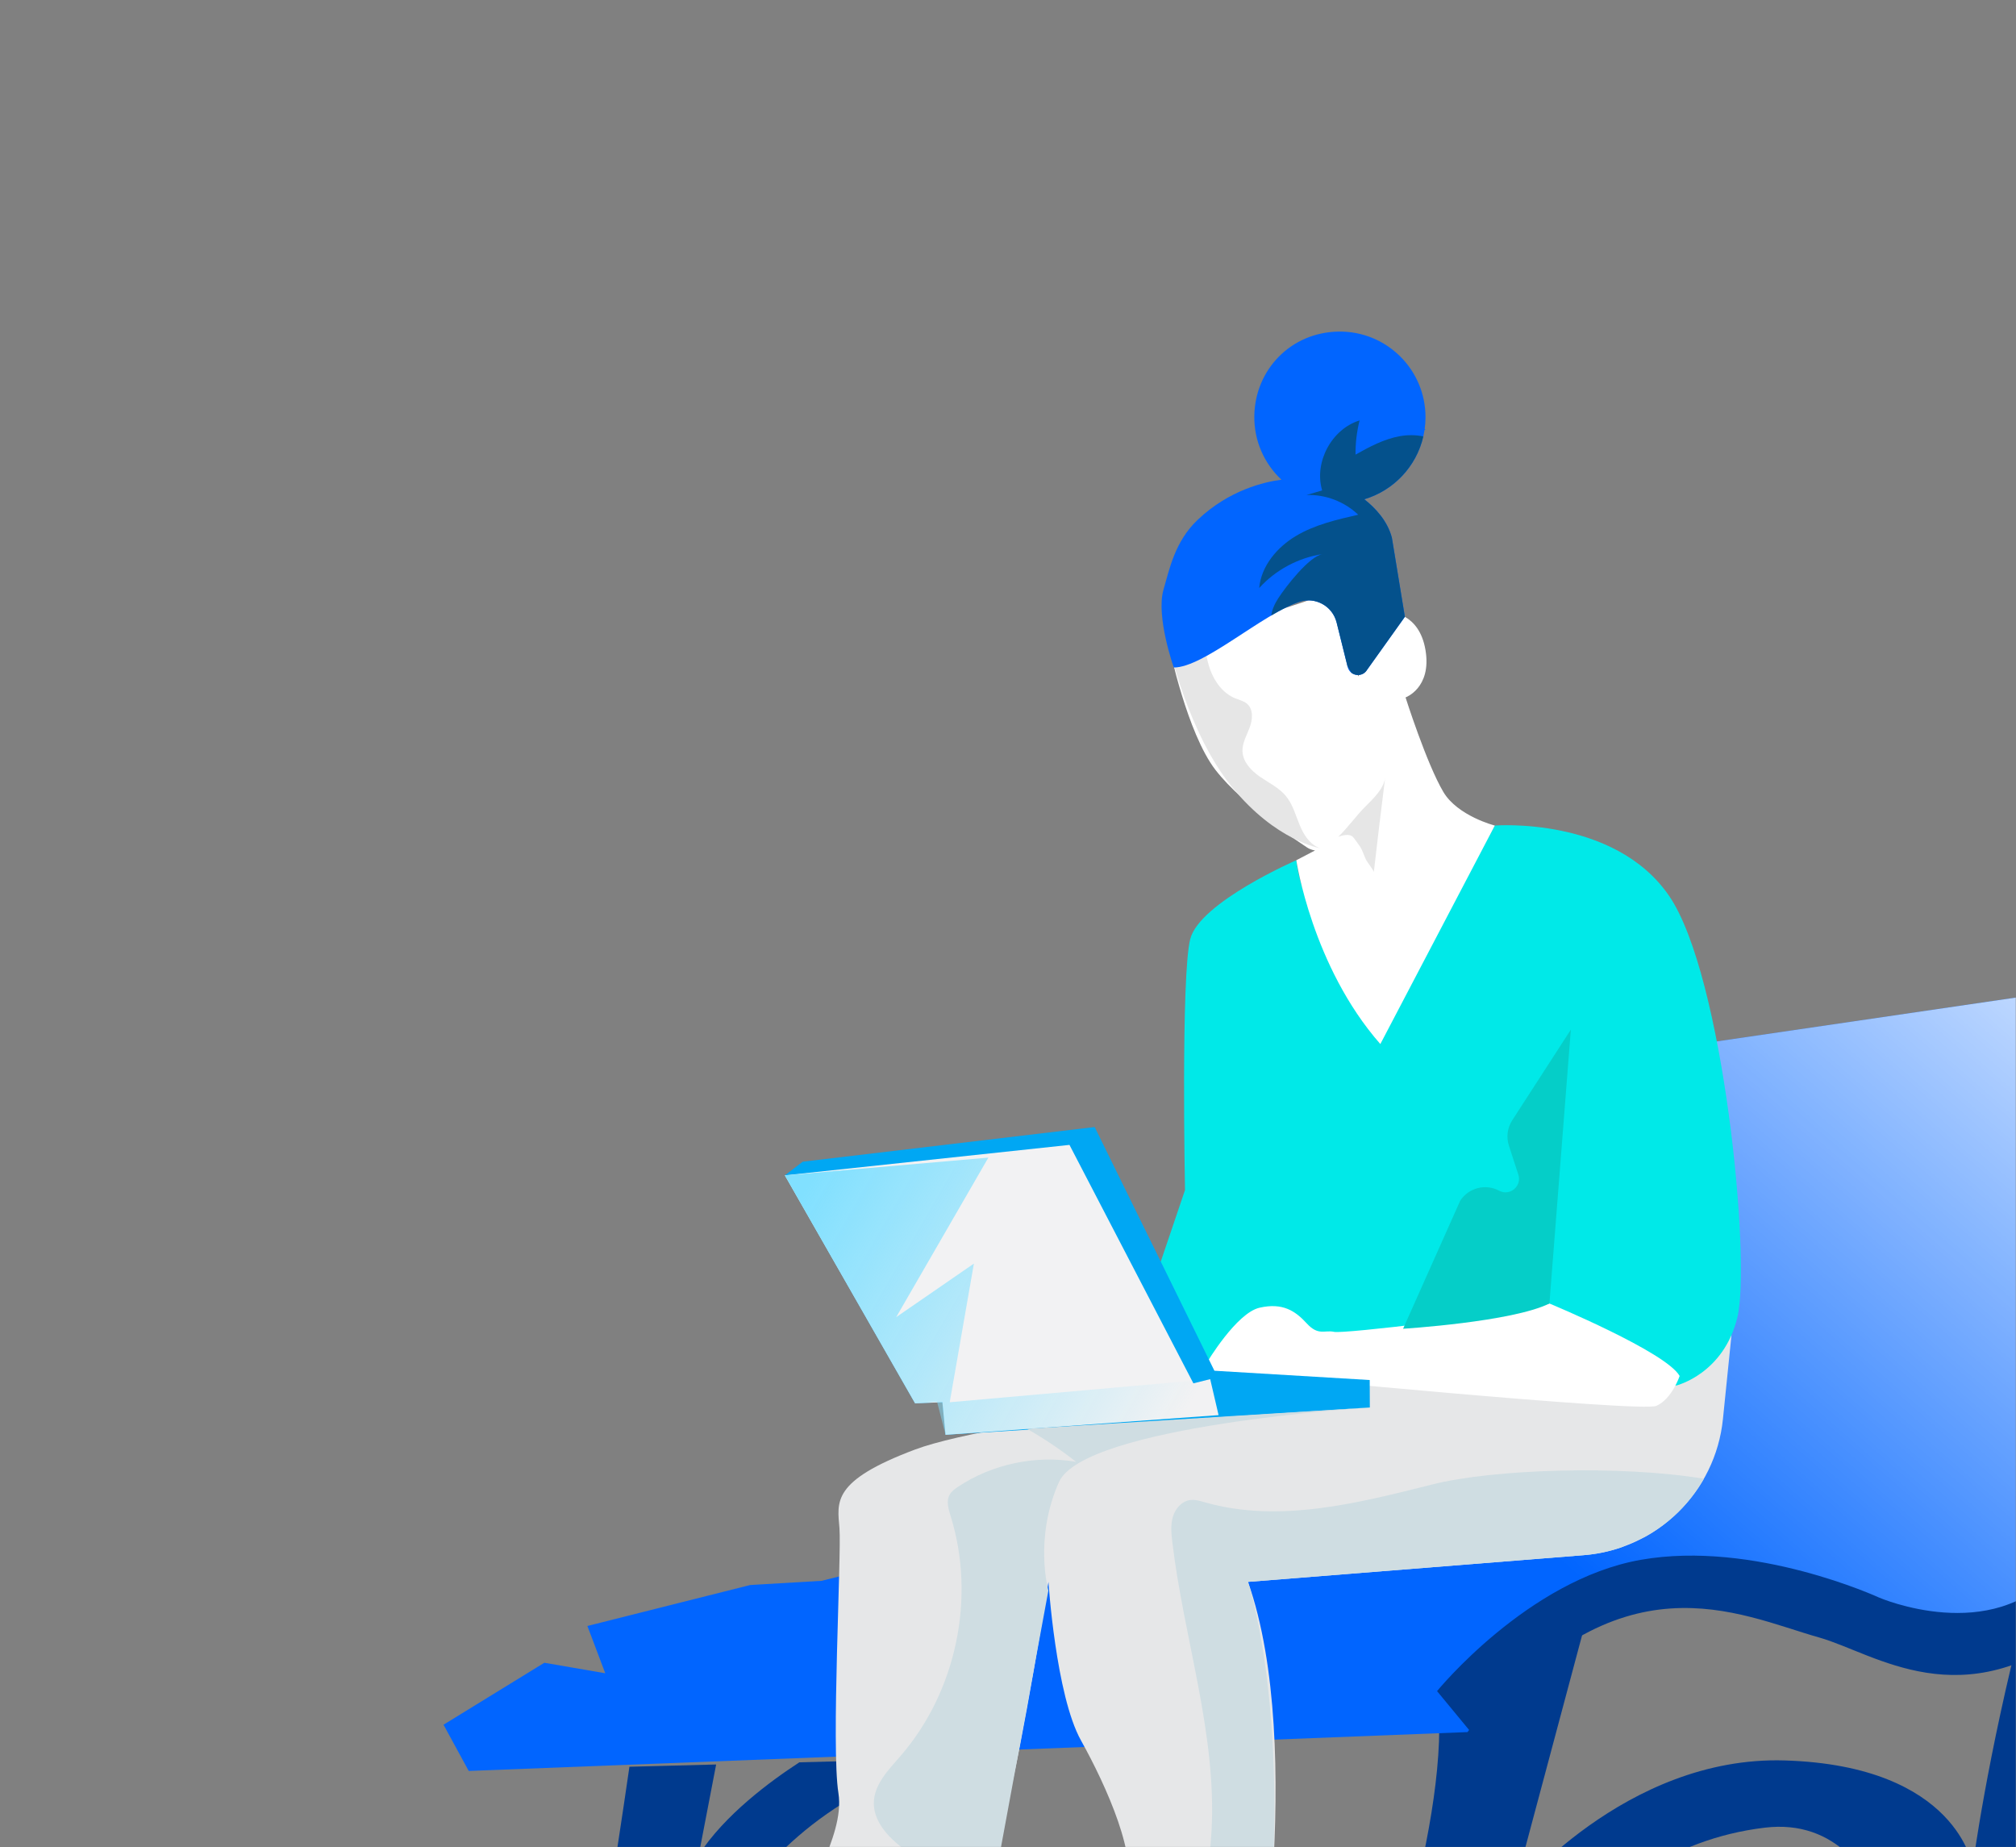
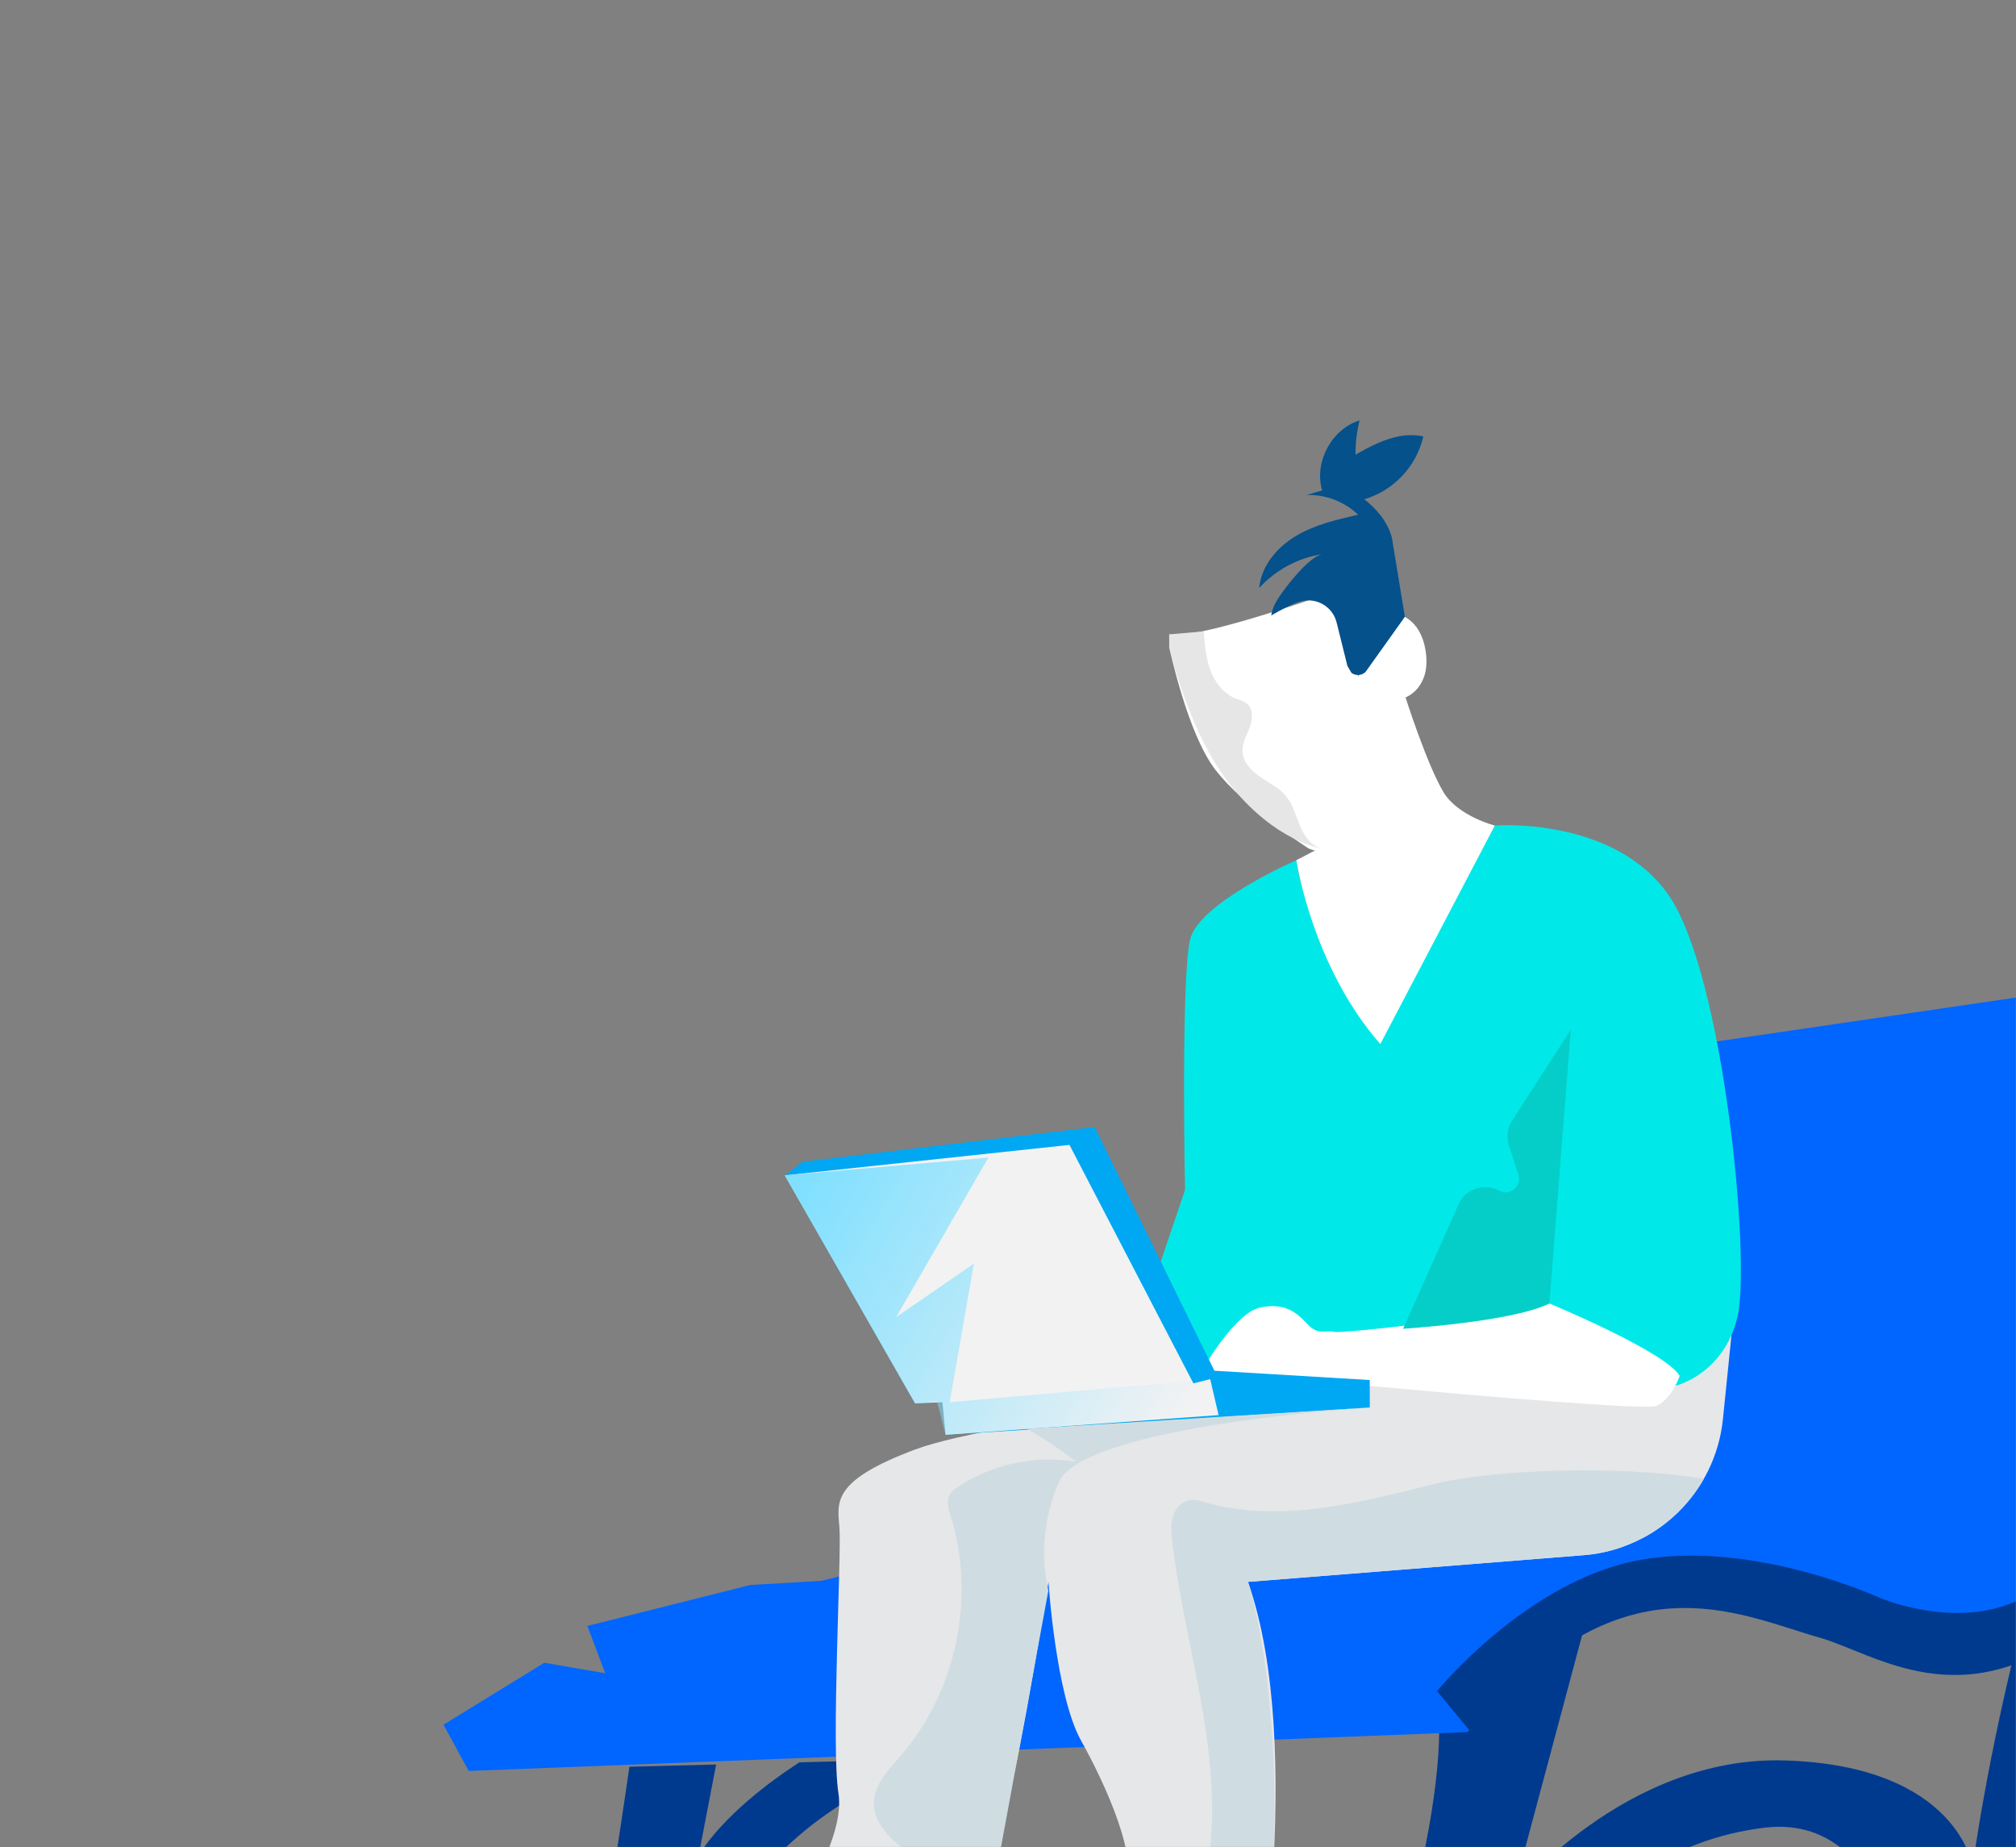
<svg xmlns="http://www.w3.org/2000/svg" width="1050" height="962" viewBox="0 0 1050 962" fill="none">
  <rect x="0" y="0" width="1050" height="962" fill="#808080" stroke="none" />
  <mask id="mask0_284_5777" style="mask-type:alpha" maskUnits="userSpaceOnUse" x="0" y="0" width="1050" height="962">
    <rect width="1050" height="962" fill="#D9D9D9" />
  </mask>
  <g mask="url(#mask0_284_5777)">
    <path d="M416.334 917.708C401.068 927.618 377.292 945.205 363.925 965.96L372.988 918.835L327.824 920.012C327.824 920.012 309.225 1049.65 302.662 1064.97H356.27C356.27 1064.97 363.929 956.112 489.739 915.792L416.338 917.703L416.334 917.708Z" fill="#003A8E" />
    <path d="M713.457 1064.97C713.457 1064.97 757.217 944.625 748.466 880.627L827.779 837.414L787.846 986.746C787.846 986.746 846.324 914.21 929.518 916.727C1019.78 919.463 1027.43 971.975 1027.43 971.975C1027.43 971.975 1056.97 743.874 1153.79 602.75L1192.08 646.51C1192.08 646.51 1060.26 830.499 1049.86 1064.97H997.345C997.345 1064.97 993.557 942.789 919.123 951.737C819.024 963.772 782.375 1065.51 782.375 1065.51" fill="#003A8E" />
    <path d="M427.919 823.191L649.457 767.944L742.993 564.461L1205.76 496.635L1226 518.513C1226 518.513 1137.93 768.492 1101.83 818.272C1065.73 868.048 1009.38 862.581 977.657 854.373C945.932 846.17 844.737 793.11 764.327 901.961L244.127 922.199L231 898.129L283.512 865.856L315.237 871.327L305.938 846.714L390.722 825.379" fill="#0165FF" />
-     <path d="M427.919 823.191L649.457 767.944L742.993 564.461L1205.76 496.635L1226 518.513C1226 518.513 1137.93 768.492 1101.83 818.272C1065.73 868.048 1009.38 862.581 977.657 854.373C945.932 846.17 844.737 793.11 764.327 901.961L244.127 922.199L231 898.129L283.512 865.856L315.237 871.327L305.938 846.714L390.722 825.379" fill="url(#paint0_linear_284_5777)" />
    <path d="M698.142 719.265C698.142 719.265 520.365 738.411 476.604 754.822C432.844 771.233 436.128 782.172 437.22 795.846C438.316 809.521 432.844 909.621 436.672 933.691C440.499 957.761 414.794 987.842 424.637 997.689C434.484 1007.54 437.22 1017.38 434.484 1025.04C431.748 1032.7 422.449 1049.11 422.449 1049.11L424.637 1064.97H502.31C502.31 1064.97 517.081 967.06 524.736 938.615C532.395 910.169 546.07 823.744 546.07 823.744C546.07 823.744 549.898 882.819 563.029 906.341C576.156 929.863 593.663 968.7 586.003 985.111C578.344 1001.52 572.876 1011.91 578.344 1021.76C583.815 1031.61 581.079 1064.97 581.079 1064.97H652.738C652.738 1064.97 680.635 910.717 650.002 823.744L824.887 809.833C862.998 806.803 893.493 776.967 897.365 738.937L901.821 695.177C901.821 695.177 717.284 724.188 698.138 719.265H698.142Z" fill="#E6E7E8" />
    <path d="M675.168 447.952C675.168 447.952 624.844 469.83 619.921 488.976C614.997 508.123 617.185 619.709 617.185 619.709L584.363 716.529L873.179 721.453C873.179 721.453 897.793 715.437 904.904 685.896C912.016 656.358 897.793 508.118 869.347 466.546C840.901 424.973 778.547 429.897 778.547 429.897C778.547 429.897 724.939 526.169 718.924 543.671C718.924 543.671 678.991 481.312 675.163 447.947L675.168 447.952Z" fill="#00E9E8" />
    <path d="M608.975 336.909C608.975 336.909 618.274 381.761 633.045 400.907C647.816 420.054 680.089 440.84 680.089 440.84C680.089 440.84 688.84 448.499 700.327 434.825L675.165 447.951C675.165 447.951 683.369 503.199 718.926 543.675L778.549 429.901C778.549 429.901 759.188 424.955 751.747 412.399C742.996 397.628 732.057 363.167 732.057 363.167C732.057 363.167 745.732 358.243 742.448 338.553C739.164 318.863 723.849 318.863 723.849 318.863L707.439 352.228L692.124 307.919L707.439 294.244C707.439 294.244 693.764 288.773 687.201 310.655C687.201 310.655 622.106 333.629 608.979 330.345V336.909H608.975Z" fill="white" />
    <path d="M628.67 709.417C628.67 709.417 643.985 683.707 656.02 680.972C668.055 678.236 674.619 682.611 680.634 689.175C686.649 695.738 689.933 692.459 694.857 693.55C699.78 694.646 784.017 684.799 806.991 678.779C806.991 678.779 867.71 703.941 874.817 716.524C874.817 716.524 870.847 728.466 862.715 732.071C854.579 735.671 652.736 715.981 652.736 715.981L630.061 718.182L628.666 709.417H628.67Z" fill="white" />
    <path d="M408.777 612.05L418.077 604.938L570.144 586.888L632.503 713.793L713.393 718.632L713.456 732.94C713.456 732.94 512.161 746.066 492.466 747.163L490.826 730.204L476.603 730.752L408.777 612.054V612.05Z" fill="#00A7F3" />
    <path d="M408.777 612.049L557.013 596.187L621.559 720.356L630.31 718.168L634.677 736.905L492.466 747.158L490.826 730.203L476.603 730.751L408.777 612.049Z" fill="#F2F2F3" />
    <path d="M748.465 880.627C748.465 880.627 795.705 822.608 854.584 812.253C913.659 801.862 978.754 831.943 978.754 831.943C978.754 831.943 1037.47 857.287 1071.2 817.72C1099.64 784.355 1199.35 507.071 1199.35 507.071L1219.43 522.889C1219.43 522.889 1138.41 803.684 1083.78 846.714C1021.97 895.398 976.566 860.937 947.572 852.729C904.908 840.654 843.641 807.877 766.515 902.505L748.465 880.627Z" fill="#003A8E" />
    <g style="mix-blend-mode:multiply">
      <path d="M473.848 1062.63C465.016 1061.49 456.898 1055.8 452.816 1047.89C466.612 1047.01 480.482 1047.28 494.237 1048.7C485.05 1041.92 475.862 1035.14 466.669 1028.36C460.864 1024.08 454.572 1019 453.676 1011.84C461.474 1007.15 469.272 1002.47 477.069 997.787C481.743 994.98 486.863 991.563 487.892 986.207C488.873 981.087 485.66 976.101 481.997 972.394C476.784 967.118 470.412 963.13 465.007 958.051C459.607 952.971 455.035 946.256 455.111 938.842C455.209 929.244 462.744 921.642 469.031 914.388C498.101 880.854 508.331 831.983 495.155 789.604C494.006 785.901 492.727 781.708 494.616 778.326C495.588 776.588 497.258 775.372 498.916 774.267C516.797 762.37 539.29 757.607 560.459 761.229C552.368 754.853 543.79 749.092 534.821 744.021L713.454 732.935C713.454 732.935 564.67 742.234 551.539 771.772C538.412 801.309 546.036 828.253 546.036 828.253L502.311 1064.97L473.848 1062.63Z" fill="#CFDDE2" />
    </g>
    <g style="mix-blend-mode:multiply">
-       <path d="M721.436 405.011C719.368 421.382 717.399 437.766 715.523 454.163C715.617 453.361 712.021 448.861 711.491 447.769C710.394 445.514 709.695 442.814 708.274 440.742C707.525 439.655 705.048 435.979 704.161 435.413C702.285 434.21 699.259 434.976 697.045 435.707C702.151 430.837 706.072 425.058 711.023 420.107C714.939 416.191 720.696 410.83 721.431 405.011H721.436Z" fill="#E6E6E6" />
-     </g>
+       </g>
    <g style="mix-blend-mode:multiply">
      <path d="M626.973 328.768C627.472 335.554 627.993 342.443 630.342 348.828C632.69 355.213 637.141 361.148 643.451 363.693C645.531 364.53 647.835 365.025 649.528 366.5C652.839 369.378 652.433 374.658 650.901 378.771C649.368 382.879 646.957 386.881 647.131 391.261C647.354 396.862 651.747 401.398 656.368 404.566C660.989 407.738 666.224 410.247 669.784 414.578C673.304 418.86 674.77 424.407 676.873 429.536C678.977 434.664 682.238 439.878 687.492 441.656C687.492 441.656 664.544 437.975 641.686 409.868C618.828 381.761 608.98 336.909 608.98 336.909V330.345L626.973 328.773V328.768Z" fill="#E6E6E6" />
    </g>
    <g style="mix-blend-mode:multiply">
      <path d="M514.776 602.812L466.756 685.895L507.237 657.997L494.654 730.204L630.31 718.169L634.686 736.767L492.466 747.158L488.064 729.994L476.603 730.752L408.777 612.049L514.776 602.812Z" fill="url(#paint1_linear_284_5777)" />
    </g>
-     <path d="M741.956 223.883C742.272 223.749 742.451 223.683 742.451 223.683L742.027 223.397C742.304 221.383 742.451 219.329 742.451 217.244C742.451 192.407 722.146 172.316 697.229 172.668C672.312 173.02 653.687 192.528 653.29 216.491C653.072 229.635 658.548 241.501 667.406 249.798C658.709 250.907 640.199 255.078 623.748 270.727C611.834 282.058 609.08 296.512 606.023 306.912C601.893 320.97 611.343 347.598 611.343 347.598C626.881 347.598 657.06 320.097 676.505 313.453C684.926 310.575 694.007 315.521 696.155 324.156L702.006 347.692C703.48 352.219 709.603 352.887 712.018 348.788L731.703 321.202L724.944 280.026C722.663 271.19 716.224 264.431 710.578 259.988C726.949 255.127 739.381 241.118 741.956 223.887V223.883Z" fill="#0165FF" />
    <path d="M724.941 280.022C722.66 271.186 716.221 264.426 710.576 259.984C725.864 255.444 737.712 242.932 741.312 227.261C737.333 226.414 733.104 226.418 729.103 227.131C720.851 228.597 713.321 232.643 706.009 236.734C705.946 230.741 706.659 224.739 708.116 218.924C693.528 223.455 684.291 240.722 688.618 255.372C685.913 256.17 683.208 256.967 680.499 257.765C690.347 257.422 700.274 261.214 707.386 268.036C696.197 270.589 684.799 273.227 674.947 279.108C665.096 284.994 656.866 294.775 655.832 306.204C664.396 296.744 676.311 290.381 688.934 288.523C681.89 289.557 669.449 305.816 665.782 311.497C663.821 314.536 662.485 317.602 662.119 320.503C667.261 317.468 672.154 314.937 676.507 313.449C684.933 310.571 694.009 315.517 696.157 324.152L701.789 346.818C702.502 347.995 703.202 349.185 703.897 350.379C706.356 352.246 710.219 351.845 712.02 348.788L731.705 321.202L724.946 280.026L724.941 280.022Z" fill="#04518C" />
    <g style="mix-blend-mode:multiply">
-       <path d="M661.832 991.206C669.852 883.278 650.006 823.74 650.006 823.74L824.891 809.829C831.58 809.298 838.027 807.935 844.145 805.854L856.746 800.293C869.561 793.244 880.206 782.755 887.442 770.039C844.051 762.865 777.932 764.959 745.984 773.006C707.143 782.786 666.189 793.293 627.66 782.341C625.054 781.601 622.358 780.75 619.675 781.16C615.358 781.82 612.087 785.705 610.857 789.898C609.628 794.091 610.051 798.569 610.568 802.909C616.547 853.215 633.738 902.567 631.024 953.149C630.031 971.685 626.364 989.976 624.884 1008.48C623.405 1026.98 624.243 1046.19 631.804 1063.14L652.737 1064.97C653.392 1061.13 654.007 1057.33 654.595 1053.57C656.552 1040.78 659.648 1018.24 661.827 991.206H661.832Z" fill="#CFDDE2" />
+       <path d="M661.832 991.206C669.852 883.278 650.006 823.74 650.006 823.74L824.891 809.829C831.58 809.298 838.027 807.935 844.145 805.854L856.746 800.293C869.561 793.244 880.206 782.755 887.442 770.039C844.051 762.865 777.932 764.959 745.984 773.006C707.143 782.786 666.189 793.293 627.66 782.341C625.054 781.601 622.358 780.75 619.675 781.16C615.358 781.82 612.087 785.705 610.857 789.898C609.628 794.091 610.051 798.569 610.568 802.909C616.547 853.215 633.738 902.567 631.024 953.149C630.031 971.685 626.364 989.976 624.884 1008.48C623.405 1026.98 624.243 1046.19 631.804 1063.14L652.737 1064.97C656.552 1040.78 659.648 1018.24 661.827 991.206H661.832Z" fill="#CFDDE2" />
    </g>
    <path d="M806.99 678.784L818.147 536.172L787.607 583.39C785.076 587.302 784.443 592.15 785.887 596.579L790.797 611.653C792.762 617.682 786.382 623.029 780.79 620.039C773.696 616.247 764.878 618.524 760.511 625.279L730.773 691.929C730.773 691.929 787.563 688.395 806.981 678.784H806.99Z" fill="#05CEC8" />
  </g>
  <defs>
    <linearGradient id="paint0_linear_284_5777" x1="1172" y1="448" x2="835.5" y2="833" gradientUnits="userSpaceOnUse">
      <stop stop-color="white" />
      <stop offset="1" stop-color="white" stop-opacity="0" />
    </linearGradient>
    <linearGradient id="paint1_linear_284_5777" x1="421" y1="616.5" x2="619.5" y2="731.5" gradientUnits="userSpaceOnUse">
      <stop stop-color="#81E0FF" />
      <stop offset="1" stop-color="#81E0FF" stop-opacity="0" />
    </linearGradient>
  </defs>
</svg>